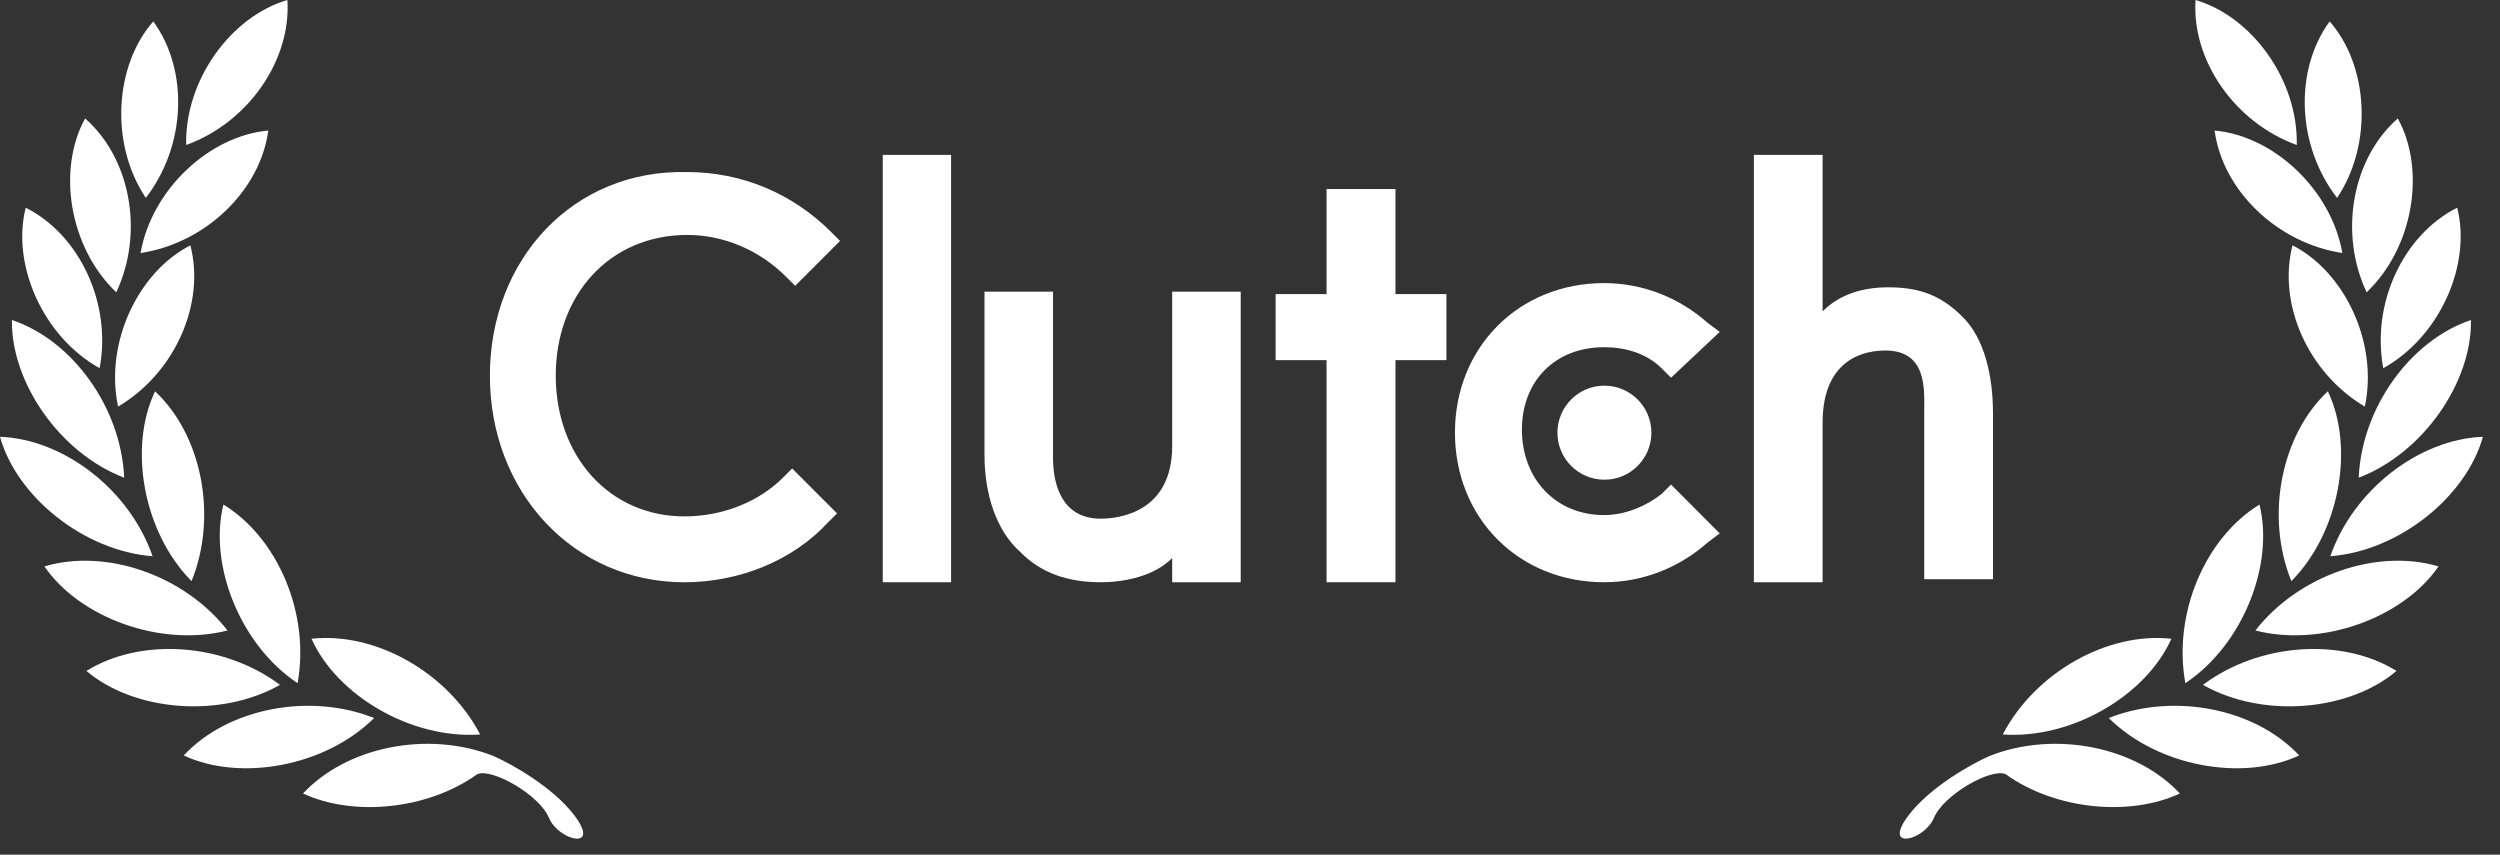
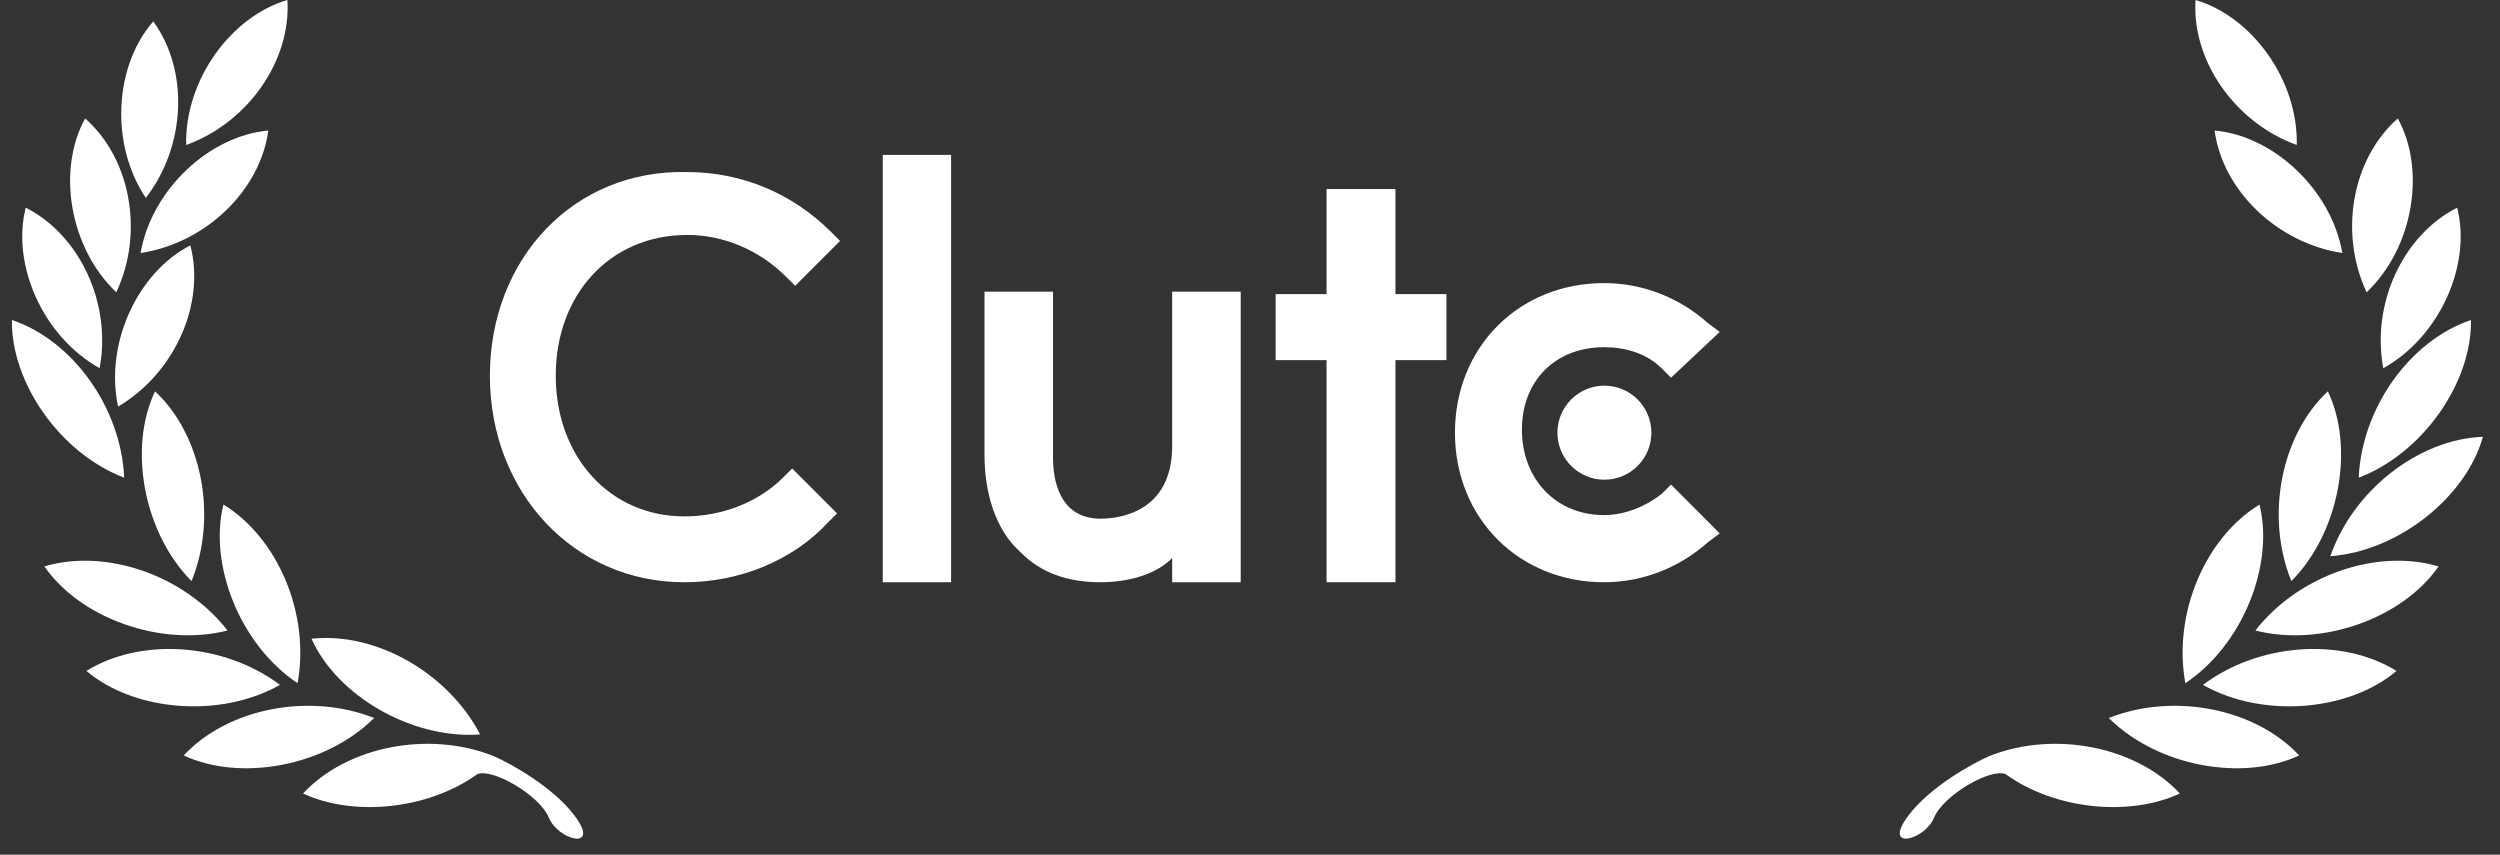
<svg xmlns="http://www.w3.org/2000/svg" width="117" height="40" viewBox="0 0 117 40" fill="none">
  <rect x="0" y="0" width="117" height="40" fill="#333333" stroke="none" />
  <path d="M22.471 34.373C19.24 34.6 15.765 32.545 14.579 29.894C17.559 29.565 20.948 31.461 22.471 34.373Z" fill="white" />
  <path d="M17.51 33.602C15.216 35.879 11.237 36.589 8.599 35.355C10.636 33.165 14.445 32.392 17.51 33.602Z" fill="white" />
  <path d="M14.183 37.135C16.22 34.945 20.029 34.171 23.094 35.381C23.934 35.751 25.867 36.825 26.88 38.159C28.146 39.828 26.136 39.346 25.689 38.271C25.242 37.195 23.018 35.935 22.338 36.231C20.001 37.91 16.51 38.223 14.183 37.135Z" fill="white" />
  <path d="M13.103 32.052C10.286 33.644 6.261 33.282 4.044 31.399C6.589 29.822 10.468 30.078 13.103 32.052Z" fill="white" />
  <path d="M13.926 31.973C11.235 30.178 9.758 26.431 10.456 23.613C13.011 25.175 14.518 28.743 13.926 31.973Z" fill="white" />
  <path d="M8.965 27.198C6.693 24.9 6.003 20.934 7.257 18.314C9.444 20.355 10.199 24.153 8.965 27.198Z" fill="white" />
-   <path d="M7.141 26.032C3.911 25.782 0.779 23.238 0 20.442C2.995 20.554 6.066 22.928 7.141 26.032Z" fill="white" />
  <path d="M5.812 22.356C2.787 21.202 0.509 17.877 0.559 14.976C3.399 15.931 5.667 19.075 5.812 22.356Z" fill="white" />
  <path d="M5.527 19.029C4.889 16.061 6.46 12.732 8.91 11.482C9.617 14.213 8.191 17.452 5.527 19.029Z" fill="white" />
  <path d="M4.662 17.232C2.002 15.749 0.529 12.377 1.204 9.719C3.729 10.993 5.231 14.198 4.662 17.232Z" fill="white" />
  <path d="M5.442 13.68C3.24 11.581 2.661 7.948 3.984 5.543C6.108 7.407 6.756 10.884 5.442 13.68Z" fill="white" />
  <path d="M6.824 9.261C5.131 6.737 5.358 3.066 7.173 1.003C8.84 3.282 8.715 6.817 6.824 9.261Z" fill="white" />
  <path d="M6.577 11.842C7.104 8.852 9.813 6.353 12.556 6.11C12.182 8.905 9.64 11.375 6.577 11.842Z" fill="white" />
  <path d="M8.713 6.786C8.642 3.751 10.808 0.773 13.45 0C13.632 2.814 11.624 5.731 8.713 6.786Z" fill="white" />
  <path d="M10.648 29.507C7.51 30.306 3.721 28.905 2.079 26.508C4.95 25.652 8.626 26.913 10.648 29.507Z" fill="white" />
  <path d="M41.313 7.249H44.511V27.249H41.313V7.249Z" fill="white" />
  <path d="M54.858 20.874C54.858 23.991 52.349 24.274 51.512 24.274C49.56 24.274 49.282 22.432 49.282 21.441V13.649H46.075V21.299C46.075 23.141 46.632 24.841 47.748 25.832C48.724 26.824 49.979 27.249 51.512 27.249C52.628 27.249 54.022 26.966 54.858 26.116V27.249H58.065V13.649H54.858V20.874Z" fill="white" />
  <path d="M65.308 8.848H62.083V13.764H59.699V16.854H62.083V27.248H65.308V16.854H67.692V13.764H65.308V8.848Z" fill="white" />
  <path d="M77.777 23.106C77.064 23.677 76.068 24.106 75.071 24.106C72.792 24.106 71.225 22.392 71.225 20.106C71.225 17.82 72.792 16.249 75.071 16.249C76.068 16.249 77.064 16.534 77.777 17.249L78.204 17.677L80.483 15.534L79.913 15.106C78.631 13.963 76.922 13.249 75.071 13.249C71.083 13.249 68.092 16.249 68.092 20.249C68.092 24.249 71.083 27.249 75.071 27.249C76.922 27.249 78.631 26.534 79.913 25.392L80.483 24.963L78.204 22.677L77.777 23.106Z" fill="white" />
-   <path d="M91.873 14.854C90.894 13.868 89.914 13.446 88.376 13.446C87.257 13.446 86.137 13.728 85.298 14.573V7.249H82.081V27.249H85.298V19.784C85.298 16.685 87.396 16.404 88.236 16.404C90.194 16.404 90.054 18.235 90.054 19.221V27.108H93.272V19.361C93.272 17.53 92.852 15.84 91.873 14.854Z" fill="white" />
  <path d="M75.086 22.45C76.3 22.45 77.285 21.465 77.285 20.25C77.285 19.034 76.3 18.049 75.086 18.049C73.872 18.049 72.888 19.034 72.888 20.25C72.888 21.465 73.872 22.45 75.086 22.45Z" fill="white" />
  <path d="M36.653 22.345C35.533 23.466 33.852 24.167 32.031 24.167C28.53 24.167 26.009 21.364 26.009 17.581C26.009 13.798 28.53 10.995 32.171 10.995C33.852 10.995 35.533 11.696 36.793 12.957L37.214 13.377L39.314 11.276L38.894 10.855C37.073 9.034 34.692 8.053 32.171 8.053C26.849 7.913 22.927 12.116 22.927 17.581C22.927 23.046 26.849 27.25 32.031 27.25C34.552 27.25 37.073 26.269 38.754 24.447L39.174 24.027L37.073 21.925L36.653 22.345Z" fill="white" />
-   <path d="M93.729 34.373C96.96 34.6 100.436 32.545 101.621 29.894C98.641 29.565 95.252 31.461 93.729 34.373Z" fill="white" />
  <path d="M98.69 33.602C100.985 35.879 104.963 36.589 107.601 35.355C105.564 33.165 101.755 32.392 98.69 33.602Z" fill="white" />
  <path d="M102.017 37.135C99.98 34.945 96.171 34.171 93.107 35.381C92.266 35.751 90.333 36.825 89.32 38.159C88.055 39.828 90.065 39.346 90.511 38.271C90.958 37.195 93.183 35.935 93.862 36.231C96.199 37.91 99.69 38.223 102.017 37.135Z" fill="white" />
  <path d="M103.097 32.052C105.914 33.644 109.94 33.282 112.156 31.399C109.611 29.822 105.732 30.078 103.097 32.052Z" fill="white" />
  <path d="M102.275 31.973C104.965 30.178 106.443 26.431 105.744 23.613C103.189 25.175 101.682 28.743 102.275 31.973Z" fill="white" />
  <path d="M107.235 27.198C109.507 24.9 110.197 20.934 108.943 18.314C106.756 20.355 106.002 24.153 107.235 27.198Z" fill="white" />
  <path d="M109.06 26.032C112.289 25.782 115.421 23.238 116.2 20.442C113.205 20.554 110.134 22.928 109.06 26.032Z" fill="white" />
  <path d="M110.388 22.356C113.413 21.202 115.692 17.877 115.641 14.976C112.801 15.931 110.534 19.075 110.388 22.356Z" fill="white" />
-   <path d="M110.673 19.029C111.311 16.061 109.741 12.732 107.29 11.482C106.584 14.213 108.01 17.452 110.673 19.029Z" fill="white" />
  <path d="M111.538 17.232C114.198 15.749 115.672 12.377 114.996 9.719C112.471 10.993 110.97 14.198 111.538 17.232Z" fill="white" />
  <path d="M110.758 13.68C112.96 11.581 113.539 7.948 112.217 5.543C110.092 7.407 109.444 10.884 110.758 13.68Z" fill="white" />
-   <path d="M109.376 9.261C111.069 6.737 110.842 3.066 109.028 1.003C107.36 3.282 107.485 6.817 109.376 9.261Z" fill="white" />
  <path d="M109.623 11.842C109.096 8.852 106.387 6.353 103.644 6.11C104.018 8.905 106.56 11.375 109.623 11.842Z" fill="white" />
  <path d="M107.488 6.786C107.559 3.751 105.392 0.773 102.751 0C102.568 2.814 104.576 5.731 107.488 6.786Z" fill="white" />
  <path d="M105.552 29.507C108.69 30.306 112.479 28.905 114.122 26.508C111.25 25.652 107.575 26.913 105.552 29.507Z" fill="white" />
</svg>